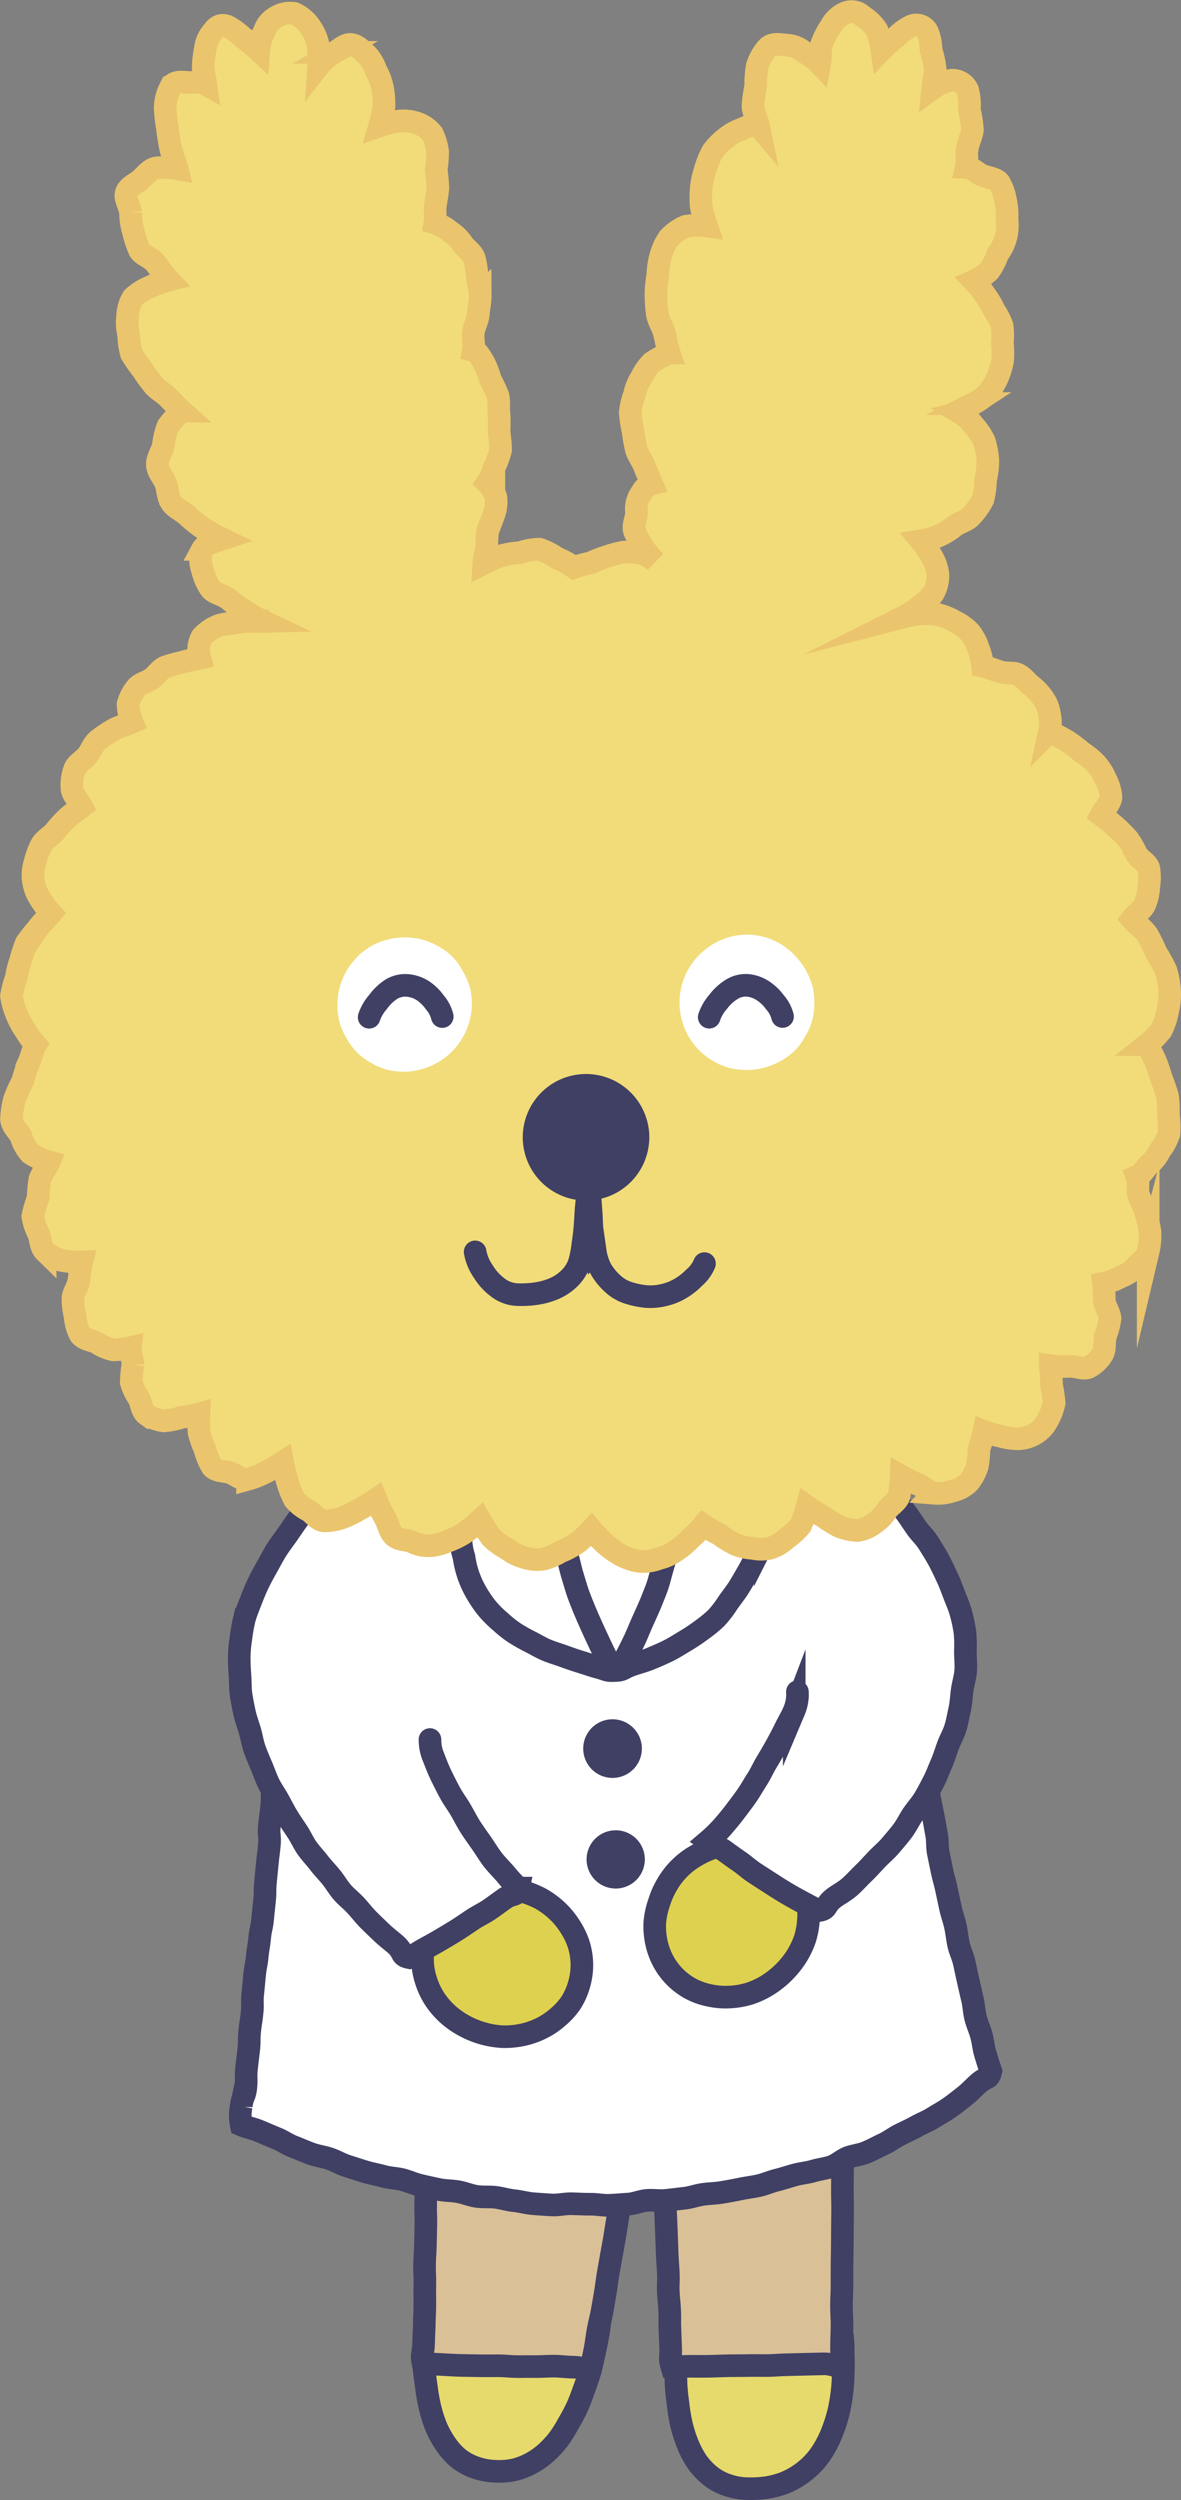
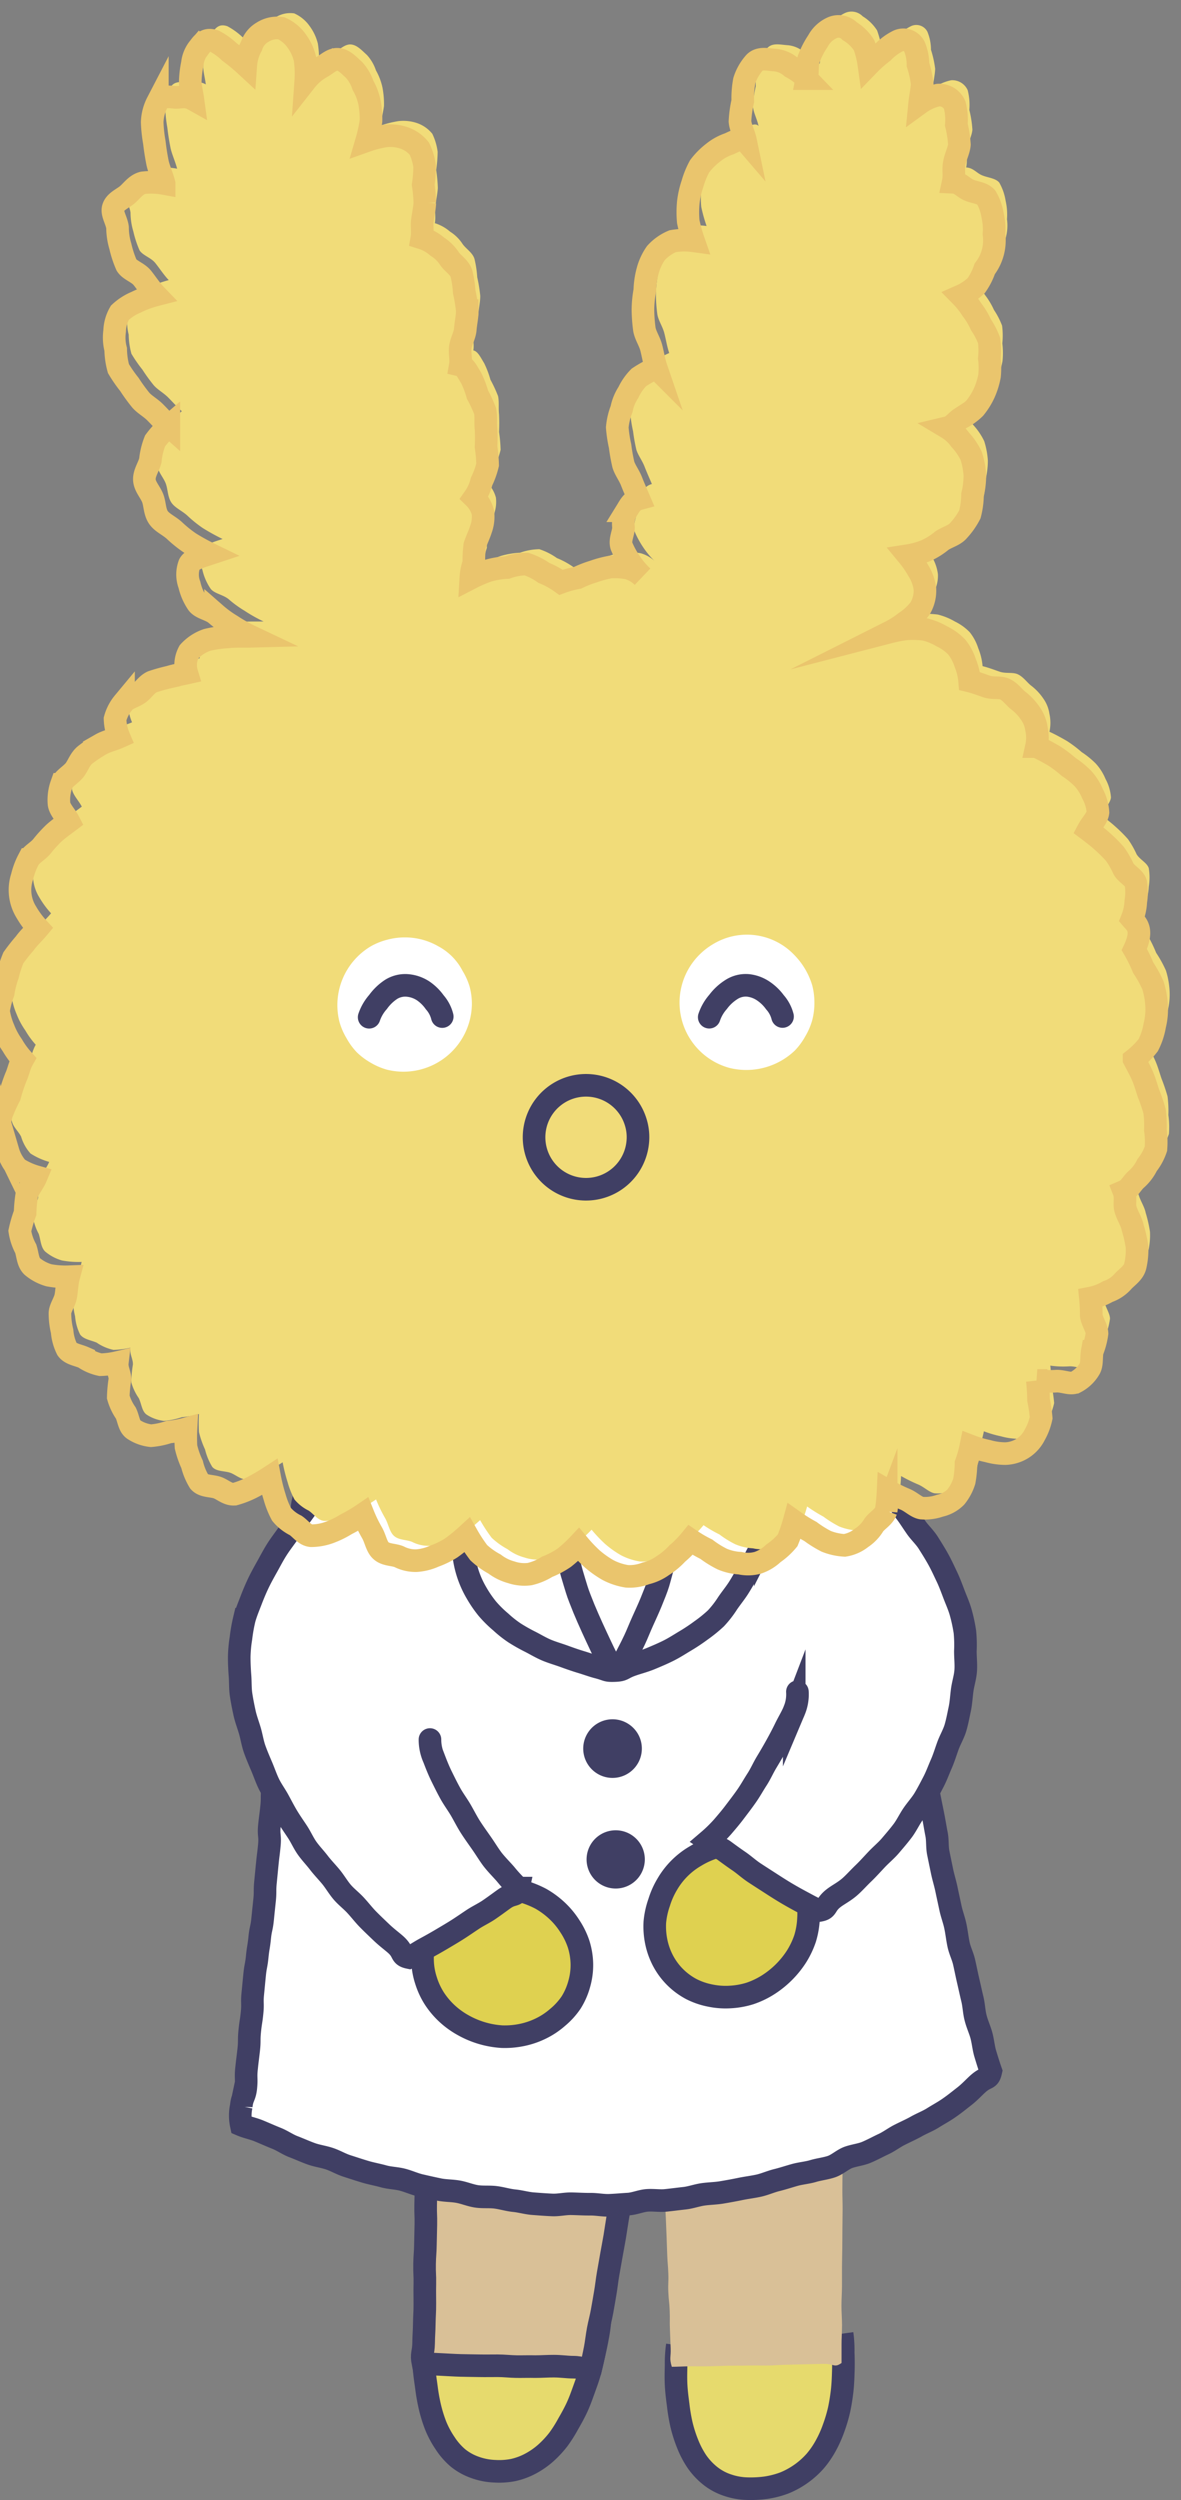
<svg xmlns="http://www.w3.org/2000/svg" width="54.55" height="115.449" viewBox="0 0 54.55 115.449">
  <rect x="0" y="0" width="54.55" height="115.449" fill="#808080" stroke="none" />
  <g id="Group_316" data-name="Group 316" transform="translate(-4031.071 -603.798)">
    <g id="Group_315" data-name="Group 315">
      <g id="Group_292" data-name="Group 292">
        <g id="Group_288" data-name="Group 288">
          <path id="Path_388" data-name="Path 388" d="M4050.708,711.312a6.041,6.041,0,0,0-.048.915c0,.266-.015.578,0,.915.015.289.066.595.108.911a8.782,8.782,0,0,0,.16.9,6.479,6.479,0,0,0,.273.876,4.368,4.368,0,0,0,.435.805,3.086,3.086,0,0,0,.6.681,2.634,2.634,0,0,0,.8.436,3.016,3.016,0,0,0,.9.169,3.325,3.325,0,0,0,.851-.059,3.139,3.139,0,0,0,.8-.3,3.654,3.654,0,0,0,.7-.49,4.739,4.739,0,0,0,.58-.626,6.382,6.382,0,0,0,.454-.721c.142-.245.28-.494.4-.753s.217-.53.312-.795.2-.546.275-.812c.082-.289.137-.572.2-.832.07-.311.131-.593.173-.835a6.464,6.464,0,0,0,.107-.834" fill="#e6da6d" />
          <path id="Path_389" data-name="Path 389" d="M4050.708,711.312a6.041,6.041,0,0,0-.048.915c0,.266-.015.578,0,.915.015.289.066.595.108.911a8.782,8.782,0,0,0,.16.9,6.479,6.479,0,0,0,.273.876,4.368,4.368,0,0,0,.435.805,3.086,3.086,0,0,0,.6.681,2.634,2.634,0,0,0,.8.436,3.016,3.016,0,0,0,.9.169,3.325,3.325,0,0,0,.851-.059,3.139,3.139,0,0,0,.8-.3,3.654,3.654,0,0,0,.7-.49,4.739,4.739,0,0,0,.58-.626,6.382,6.382,0,0,0,.454-.721c.142-.245.28-.494.4-.753s.217-.53.312-.795.2-.546.275-.812c.082-.289.137-.572.2-.832.07-.311.131-.593.173-.835a6.464,6.464,0,0,0,.107-.834" fill="none" stroke="#403f64" stroke-miterlimit="10" stroke-width="1.044" />
        </g>
        <g id="Group_289" data-name="Group 289">
          <path id="Path_390" data-name="Path 390" d="M4062.357,712.1a5.917,5.917,0,0,0-.057.914c-.005.267-.017.579,0,.916.014.29.052.6.094.914a8.552,8.552,0,0,0,.151.907,6.264,6.264,0,0,0,.277.878,4.349,4.349,0,0,0,.421.818,3.1,3.1,0,0,0,.622.675,2.6,2.6,0,0,0,.8.436,3.029,3.029,0,0,0,.9.166,5.331,5.331,0,0,0,.884-.044,4.14,4.14,0,0,0,.856-.222,3.834,3.834,0,0,0,1.424-1.012,4.212,4.212,0,0,0,.494-.725,5.387,5.387,0,0,0,.356-.8,6.993,6.993,0,0,0,.25-.845c.063-.294.108-.589.141-.874.034-.307.045-.6.053-.883.011-.327.006-.626-.005-.881a5.536,5.536,0,0,0-.05-.871" fill="#e6da6d" />
          <path id="Path_391" data-name="Path 391" d="M4062.357,712.1a5.917,5.917,0,0,0-.057.914c-.005.267-.017.579,0,.916.014.29.052.6.094.914a8.552,8.552,0,0,0,.151.907,6.264,6.264,0,0,0,.277.878,4.349,4.349,0,0,0,.421.818,3.1,3.1,0,0,0,.622.675,2.6,2.6,0,0,0,.8.436,3.029,3.029,0,0,0,.9.166,5.331,5.331,0,0,0,.884-.044,4.14,4.14,0,0,0,.856-.222,3.834,3.834,0,0,0,1.424-1.012,4.212,4.212,0,0,0,.494-.725,5.387,5.387,0,0,0,.356-.8,6.993,6.993,0,0,0,.25-.845c.063-.294.108-.589.141-.874.034-.307.045-.6.053-.883.011-.327.006-.626-.005-.881a5.536,5.536,0,0,0-.05-.871" fill="none" stroke="#403f64" stroke-miterlimit="10" stroke-width="1.044" />
        </g>
        <g id="Group_290" data-name="Group 290">
          <path id="Path_392" data-name="Path 392" d="M4050.793,703.8c-.008.455-.034.454-.042.909s-.011.456-.019.911.017.457.009.913-.012.456-.02.912-.031.455-.039.911.021.455.013.91,0,.457,0,.915-.018.457-.026.915-.024.459-.032.918-.118.472-.029.922c.2.023.515.04.875.056.257.012.546.032.858.041.272.008.562.008.86.015.281.006.57,0,.861,0s.577.036.863.04.586-.008.866,0c.3,0,.595-.023.865-.021.322,0,.614.046.862.047.524,0,.469.166.858-.009.04-.166.111-.47.186-.862.048-.249.077-.542.136-.861.049-.265.128-.546.182-.847.049-.274.1-.561.149-.857.049-.279.077-.571.128-.862s.1-.57.151-.858.107-.574.156-.861.087-.581.136-.864.1-.581.153-.86c.052-.3.123-.586.17-.862.053-.308.074-.6.119-.87.055-.325.1-.617.143-.862.09-.532.1-.421.17-.847" fill="#d9c097" />
          <path id="Path_393" data-name="Path 393" d="M4050.793,703.8c-.008.455-.034.454-.042.909s-.011.456-.019.911.017.457.009.913-.012.456-.02.912-.031.455-.039.911.021.455.013.91,0,.457,0,.915-.018.457-.026.915-.024.459-.032.918-.118.472-.029.922c.2.023.515.04.875.056.257.012.546.032.858.041.272.008.562.008.86.015.281.006.57,0,.861,0s.577.036.863.04.586-.008.866,0c.3,0,.595-.023.865-.021.322,0,.614.046.862.047.524,0,.469.166.858-.009.04-.166.111-.47.186-.862.048-.249.077-.542.136-.861.049-.265.128-.546.182-.847.049-.274.1-.561.149-.857.049-.279.077-.571.128-.862s.1-.57.151-.858.107-.574.156-.861.087-.581.136-.864.1-.581.153-.86c.052-.3.123-.586.17-.862.053-.308.074-.6.119-.87.055-.325.1-.617.143-.862.09-.532.1-.421.17-.847" fill="none" stroke="#403f64" stroke-miterlimit="10" stroke-width="1.044" />
        </g>
        <g id="Group_291" data-name="Group 291">
          <path id="Path_394" data-name="Path 394" d="M4061.66,702.788c.017.428.056.426.074.853s-.014.431,0,.86.026.428.044.857.029.427.047.856.017.43.035.859.012.43.03.859.034.428.051.856-.019.43,0,.858.046.429.063.859-.007.432.011.863.016.432.034.864-.073.45.053.864c.226,0,.525-.018.872-.023.265,0,.558.007.87,0,.278-.005.571-.02.872-.026.285-.006.578,0,.872-.007s.586,0,.875,0,.594-.03.877-.037l.876-.022.874-.021c.532-.013.5.205.852-.04,0-.22,0-.505,0-.87,0-.266.021-.565.022-.89,0-.278-.027-.576-.026-.887,0-.286.022-.584.024-.89,0-.291,0-.589,0-.891s.012-.592.014-.891.005-.6.006-.9.008-.6.009-.895-.013-.6-.011-.893c0-.31.006-.609.008-.894,0-.32,0-.621,0-.9,0-.338.026-.64.027-.9,0-.552-.006-.9-.006-.9" fill="#d9c097" />
-           <path id="Path_395" data-name="Path 395" d="M4061.66,702.788c.017.428.056.426.074.853s-.014.431,0,.86.026.428.044.857.029.427.047.856.017.43.035.859.012.43.03.859.034.428.051.856-.019.43,0,.858.046.429.063.859-.007.432.011.863.016.432.034.864-.073.45.053.864c.226,0,.525-.018.872-.023.265,0,.558.007.87,0,.278-.005.571-.02.872-.026.285-.006.578,0,.872-.007s.586,0,.875,0,.594-.03.877-.037l.876-.022.874-.021c.532-.013.5.205.852-.04,0-.22,0-.505,0-.87,0-.266.021-.565.022-.89,0-.278-.027-.576-.026-.887,0-.286.022-.584.024-.89,0-.291,0-.589,0-.891s.012-.592.014-.891.005-.6.006-.9.008-.6.009-.895-.013-.6-.011-.893c0-.31.006-.609.008-.894,0-.32,0-.621,0-.9,0-.338.026-.64.027-.9,0-.552-.006-.9-.006-.9" fill="none" stroke="#403f64" stroke-miterlimit="10" stroke-width="1.044" />
        </g>
      </g>
      <g id="Group_314" data-name="Group 314">
        <g id="Group_293" data-name="Group 293">
          <path id="Path_396" data-name="Path 396" d="M4045.535,668.349c-.043.429-.061.428-.1.857s-.088.425-.131.854.024.436-.018.864-.136.42-.178.848.09.442.048.871-.1.423-.143.851-.107.423-.15.852,0,.434-.046.863.039.438,0,.868-.051.431-.093.862-.121.422-.164.853-.05.429-.092.858.013.435-.03.865-.066.427-.108.857-.035.431-.078.861-.117.423-.159.853-.052.431-.094.862.074.442.032.872-.082.427-.124.857-.086.426-.128.856-.077.428-.12.859,0,.435-.045.866-.056.429-.1.86.039.438,0,.868-.052.43-.095.861-.041.43-.084.86,0,.433-.045.862-.046.43-.089.86-.092.427-.135.859-.07.428-.113.859-.079.427-.122.858-.041.433-.084.865.011.437-.032.868-.066.429-.109.861,0,.434-.048.865-.055.431-.1.864.011.439-.032.873-.168.422-.211.857a2.1,2.1,0,0,0,0,.871c.265.113.542.161.816.274s.533.231.808.34.514.285.79.39.538.226.816.326.57.134.85.229.529.247.808.336.553.181.835.265.567.133.85.212.581.08.866.153.551.2.838.266.569.13.858.189.585.049.875.1.564.171.855.216.588.008.881.045.571.127.864.156.577.116.871.138.585.045.88.058.586-.061.88-.056.586.025.882.022.588.062.884.05.585-.039.871-.056.577-.148.862-.171.589.03.873,0,.581-.069.864-.1.57-.138.852-.178.583-.043.863-.09.574-.1.853-.158.578-.093.855-.154.557-.188.833-.256.561-.163.834-.239.581-.1.851-.181.581-.113.848-.205.507-.322.77-.422c.278-.1.579-.127.838-.236.275-.115.529-.257.783-.375.273-.126.5-.307.754-.433.269-.137.534-.253.775-.389.265-.148.539-.251.771-.4.262-.163.517-.3.739-.457.259-.179.483-.363.688-.522.266-.206.46-.426.64-.586.414-.37.506-.168.6-.584-.085-.241-.168-.505-.26-.811-.077-.256-.1-.55-.179-.847-.072-.264-.2-.53-.271-.824-.068-.268-.075-.564-.146-.855-.066-.272-.127-.555-.194-.845-.064-.273-.119-.557-.184-.845s-.2-.542-.26-.829-.087-.567-.149-.854-.166-.551-.226-.837-.122-.561-.181-.847-.147-.557-.206-.843-.116-.559-.173-.842-.024-.58-.08-.863-.1-.566-.156-.85-.115-.564-.17-.848-.154-.557-.209-.84-.181-.555-.235-.84-.09-.574-.144-.859-.032-.584-.085-.868-.144-.563-.2-.847-.151-.563-.2-.847-.063-.58-.115-.863-.134-.567-.185-.85-.026-.587-.076-.87-.188-.558-.239-.84-.053-.582-.1-.863-.075-.578-.124-.858-.148-.567-.2-.846-.059-.584-.108-.862-.138-.572-.186-.85c-.051-.294-.043-.59-.091-.865-.051-.3-.208-.563-.254-.835-.052-.3-.019-.6-.064-.868-.053-.308-.176-.58-.22-.839-.055-.33-.075-.622-.116-.862-.091-.544-.093-.419-.163-.841" fill="#fff" />
          <path id="Path_397" data-name="Path 397" d="M4045.535,668.349c-.043.429-.061.428-.1.857s-.088.425-.131.854.024.436-.018.864-.136.42-.178.848.09.442.048.871-.1.423-.143.851-.107.423-.15.852,0,.434-.046.863.039.438,0,.868-.051.431-.093.862-.121.422-.164.853-.05.429-.092.858.013.435-.03.865-.066.427-.108.857-.035.431-.078.861-.117.423-.159.853-.052.431-.094.862.074.442.032.872-.082.427-.124.857-.086.426-.128.856-.077.428-.12.859,0,.435-.045.866-.056.429-.1.86.039.438,0,.868-.052.43-.095.861-.041.43-.084.86,0,.433-.045.862-.046.43-.089.86-.092.427-.135.859-.07.428-.113.859-.079.427-.122.858-.041.433-.084.865.011.437-.032.868-.066.429-.109.861,0,.434-.048.865-.055.431-.1.864.011.439-.032.873-.168.422-.211.857a2.1,2.1,0,0,0,0,.871c.265.113.542.161.816.274s.533.231.808.34.514.285.79.39.538.226.816.326.57.134.85.229.529.247.808.336.553.181.835.265.567.133.85.212.581.08.866.153.551.2.838.266.569.13.858.189.585.049.875.1.564.171.855.216.588.008.881.045.571.127.864.156.577.116.871.138.585.045.88.058.586-.061.88-.056.586.025.882.022.588.062.884.05.585-.039.871-.056.577-.148.862-.171.589.03.873,0,.581-.069.864-.1.57-.138.852-.178.583-.043.863-.09.574-.1.853-.158.578-.093.855-.154.557-.188.833-.256.561-.163.834-.239.581-.1.851-.181.581-.113.848-.205.507-.322.77-.422c.278-.1.579-.127.838-.236.275-.115.529-.257.783-.375.273-.126.5-.307.754-.433.269-.137.534-.253.775-.389.265-.148.539-.251.771-.4.262-.163.517-.3.739-.457.259-.179.483-.363.688-.522.266-.206.46-.426.64-.586.414-.37.506-.168.6-.584-.085-.241-.168-.505-.26-.811-.077-.256-.1-.55-.179-.847-.072-.264-.2-.53-.271-.824-.068-.268-.075-.564-.146-.855-.066-.272-.127-.555-.194-.845-.064-.273-.119-.557-.184-.845s-.2-.542-.26-.829-.087-.567-.149-.854-.166-.551-.226-.837-.122-.561-.181-.847-.147-.557-.206-.843-.116-.559-.173-.842-.024-.58-.08-.863-.1-.566-.156-.85-.115-.564-.17-.848-.154-.557-.209-.84-.181-.555-.235-.84-.09-.574-.144-.859-.032-.584-.085-.868-.144-.563-.2-.847-.151-.563-.2-.847-.063-.58-.115-.863-.134-.567-.185-.85-.026-.587-.076-.87-.188-.558-.239-.84-.053-.582-.1-.863-.075-.578-.124-.858-.148-.567-.2-.846-.059-.584-.108-.862-.138-.572-.186-.85c-.051-.294-.043-.59-.091-.865-.051-.3-.208-.563-.254-.835-.052-.3-.019-.6-.064-.868-.053-.308-.176-.58-.22-.839-.055-.33-.075-.622-.116-.862-.091-.544-.093-.419-.163-.841" fill="none" stroke="#403f64" stroke-linecap="round" stroke-miterlimit="10" stroke-width="1.044" />
        </g>
        <g id="Group_301" data-name="Group 301">
          <g id="Group_297" data-name="Group 297">
            <g id="Group_294" data-name="Group 294">
              <path id="Path_398" data-name="Path 398" d="M4052.364,674.83a2.8,2.8,0,0,0,.138.863,4.478,4.478,0,0,0,.574,1.657,5.547,5.547,0,0,0,.5.732,5.326,5.326,0,0,0,.626.62,5.129,5.129,0,0,0,.646.51,8.169,8.169,0,0,0,.719.405c.246.126.485.271.739.379s.53.186.784.277c.273.1.536.192.784.268.3.089.559.187.79.247.484.125.391.172.8.157.441-.016.325-.1.833-.273.24-.084.531-.156.832-.281.256-.107.532-.222.809-.36.258-.128.51-.29.769-.446a8.641,8.641,0,0,0,.74-.491,6.473,6.473,0,0,0,.69-.559,4.748,4.748,0,0,0,.543-.7c.17-.248.353-.471.5-.7.163-.257.3-.509.437-.742.157-.272.281-.533.4-.766.153-.292.3-.542.4-.76a4.916,4.916,0,0,0,.315-.784" fill="none" stroke="#403f64" stroke-linecap="round" stroke-miterlimit="10" stroke-width="1.044" />
            </g>
            <g id="Group_295" data-name="Group 295">
              <path id="Path_399" data-name="Path 399" d="M4056.871,674.207c.1.373.081.309.2.747.062.223.144.476.219.743.07.247.123.509.194.756.078.269.158.525.225.746.073.242.2.55.333.884.117.281.247.578.379.868.138.306.278.6.4.861.235.5.208.423.419.845" fill="none" stroke="#403f64" stroke-linecap="round" stroke-miterlimit="10" stroke-width="1.044" />
            </g>
            <g id="Group_296" data-name="Group 296">
              <path id="Path_400" data-name="Path 400" d="M4062.316,673.918c-.1.374-.078.31-.2.749-.062.223-.135.478-.21.745-.07.248-.151.5-.222.748-.077.269-.14.53-.207.751-.073.242-.2.549-.335.883-.116.281-.252.576-.383.866-.139.305-.256.612-.379.871-.236.495-.212.421-.423.843" fill="none" stroke="#403f64" stroke-linecap="round" stroke-miterlimit="10" stroke-width="1.044" />
            </g>
          </g>
          <g id="Group_300" data-name="Group 300">
            <g id="Group_298" data-name="Group 298">
              <path id="Path_401" data-name="Path 401" d="M4060.718,684.54a1.354,1.354,0,1,1-.393-.946A1.344,1.344,0,0,1,4060.718,684.54Z" fill="#403f64" />
            </g>
            <g id="Group_299" data-name="Group 299">
              <path id="Path_402" data-name="Path 402" d="M4060.855,689.663a1.345,1.345,0,1,1-.392-.947A1.338,1.338,0,0,1,4060.855,689.663Z" fill="#403f64" />
            </g>
          </g>
        </g>
        <g id="Group_302" data-name="Group 302">
          <path id="Path_403" data-name="Path 403" d="M4057.824,695.422a3.171,3.171,0,0,1-.373.851,3.271,3.271,0,0,1-.623.686,3.477,3.477,0,0,1-.769.512,3.665,3.665,0,0,1-.875.3,3.9,3.9,0,0,1-.926.08,4.171,4.171,0,0,1-1.772-.518,3.841,3.841,0,0,1-.754-.538,3.719,3.719,0,0,1-.6-.709,3.465,3.465,0,0,1-.388-.842,3.244,3.244,0,0,1-.156-.913,3.076,3.076,0,0,1,.494-1.768,3.315,3.315,0,0,1,.606-.7,3.508,3.508,0,0,1,.773-.517,3.676,3.676,0,0,1,.884-.286,3.842,3.842,0,0,1,.926-.078,4.411,4.411,0,0,1,1.78.5,3.926,3.926,0,0,1,.748.551,3.687,3.687,0,0,1,.592.714,3.489,3.489,0,0,1,.408.834,3.265,3.265,0,0,1,.149.918A3.178,3.178,0,0,1,4057.824,695.422Z" fill="#dfd150" />
          <path id="Path_404" data-name="Path 404" d="M4057.824,695.422a3.171,3.171,0,0,1-.373.851,3.271,3.271,0,0,1-.623.686,3.477,3.477,0,0,1-.769.512,3.665,3.665,0,0,1-.875.3,3.9,3.9,0,0,1-.926.08,4.171,4.171,0,0,1-1.772-.518,3.841,3.841,0,0,1-.754-.538,3.719,3.719,0,0,1-.6-.709,3.465,3.465,0,0,1-.388-.842,3.244,3.244,0,0,1-.156-.913,3.076,3.076,0,0,1,.494-1.768,3.315,3.315,0,0,1,.606-.7,3.508,3.508,0,0,1,.773-.517,3.676,3.676,0,0,1,.884-.286,3.842,3.842,0,0,1,.926-.078,4.411,4.411,0,0,1,1.78.5,3.926,3.926,0,0,1,.748.551,3.687,3.687,0,0,1,.592.714,3.489,3.489,0,0,1,.408.834,3.265,3.265,0,0,1,.149.918A3.178,3.178,0,0,1,4057.824,695.422Z" fill="none" stroke="#403f64" stroke-miterlimit="10" stroke-width="1.044" />
        </g>
        <g id="Group_303" data-name="Group 303">
          <path id="Path_405" data-name="Path 405" d="M4067.5,689.856a3.184,3.184,0,0,1,.555.747,3.274,3.274,0,0,1,.3.876,3.477,3.477,0,0,1,.06.924,3.7,3.7,0,0,1-.157.913,3.888,3.888,0,0,1-.4.84,4.306,4.306,0,0,1-1.308,1.3,3.878,3.878,0,0,1-.838.4,3.728,3.728,0,0,1-.911.163,3.472,3.472,0,0,1-.923-.066,3.283,3.283,0,0,1-.875-.3,3.14,3.14,0,0,1-1.3-1.295,3.292,3.292,0,0,1-.316-.874,3.512,3.512,0,0,1-.069-.928,3.749,3.749,0,0,1,.2-.906,3.818,3.818,0,0,1,.378-.846,3.6,3.6,0,0,1,1.309-1.3,3.9,3.9,0,0,1,.842-.383,3.718,3.718,0,0,1,.908-.173,3.513,3.513,0,0,1,.923.058,3.282,3.282,0,0,1,.871.314A3.166,3.166,0,0,1,4067.5,689.856Z" fill="#dfd150" />
          <path id="Path_406" data-name="Path 406" d="M4067.5,689.856a3.184,3.184,0,0,1,.555.747,3.274,3.274,0,0,1,.3.876,3.477,3.477,0,0,1,.06.924,3.7,3.7,0,0,1-.157.913,3.888,3.888,0,0,1-.4.84,4.306,4.306,0,0,1-1.308,1.3,3.878,3.878,0,0,1-.838.4,3.728,3.728,0,0,1-.911.163,3.472,3.472,0,0,1-.923-.066,3.283,3.283,0,0,1-.875-.3,3.14,3.14,0,0,1-1.3-1.295,3.292,3.292,0,0,1-.316-.874,3.512,3.512,0,0,1-.069-.928,3.749,3.749,0,0,1,.2-.906,3.818,3.818,0,0,1,.378-.846,3.6,3.6,0,0,1,1.309-1.3,3.9,3.9,0,0,1,.842-.383,3.718,3.718,0,0,1,.908-.173,3.513,3.513,0,0,1,.923.058,3.282,3.282,0,0,1,.871.314A3.166,3.166,0,0,1,4067.5,689.856Z" fill="none" stroke="#403f64" stroke-miterlimit="10" stroke-width="1.044" />
        </g>
        <g id="Group_304" data-name="Group 304">
          <path id="Path_407" data-name="Path 407" d="M4046.586,671.862c-.32.308-.231.246-.6.654-.171.187-.359.422-.574.678-.176.21-.34.461-.533.712-.174.224-.334.475-.511.727-.166.236-.349.47-.511.726s-.293.51-.439.772-.289.516-.417.785-.24.541-.346.818-.222.553-.3.838a7.515,7.515,0,0,0-.154.874,6.117,6.117,0,0,0-.08.881c0,.29.014.576.036.862s.007.58.049.864.1.571.161.851.168.553.248.829.122.567.218.838.212.539.323.8.206.542.33.8.3.495.439.748.27.512.417.757.317.485.473.723.276.515.44.747.374.449.546.674.384.441.563.66.332.486.516.7.429.4.617.606c.206.223.381.453.572.647.22.223.431.422.623.605.238.228.474.4.656.561.4.359.2.515.617.6.232-.1.478-.278.756-.427.238-.128.489-.269.745-.421s.491-.289.735-.444.482-.322.717-.477.518-.287.741-.44c.263-.18.5-.358.7-.5.424-.3.573-.082.661-.5a6.548,6.548,0,0,1-.593-.64c-.182-.211-.4-.424-.6-.678-.175-.231-.331-.493-.508-.747s-.348-.489-.512-.744-.3-.53-.449-.786-.34-.512-.482-.768c-.153-.276-.286-.549-.41-.8-.147-.3-.257-.586-.351-.832a2.091,2.091,0,0,1-.184-.866" fill="#fff" />
          <path id="Path_408" data-name="Path 408" d="M4046.586,671.862c-.32.308-.231.246-.6.654-.171.187-.359.422-.574.678-.176.21-.34.461-.533.712-.174.224-.334.475-.511.727-.166.236-.349.47-.511.726s-.293.51-.439.772-.289.516-.417.785-.24.541-.346.818-.222.553-.3.838a7.515,7.515,0,0,0-.154.874,6.117,6.117,0,0,0-.08.881c0,.29.014.576.036.862s.007.58.049.864.1.571.161.851.168.553.248.829.122.567.218.838.212.539.323.8.206.542.33.8.3.495.439.748.27.512.417.757.317.485.473.723.276.515.44.747.374.449.546.674.384.441.563.66.332.486.516.7.429.4.617.606c.206.223.381.453.572.647.22.223.431.422.623.605.238.228.474.4.656.561.4.359.2.515.617.6.232-.1.478-.278.756-.427.238-.128.489-.269.745-.421s.491-.289.735-.444.482-.322.717-.477.518-.287.741-.44c.263-.18.5-.358.7-.5.424-.3.573-.082.661-.5a6.548,6.548,0,0,1-.593-.64c-.182-.211-.4-.424-.6-.678-.175-.231-.331-.493-.508-.747s-.348-.489-.512-.744-.3-.53-.449-.786-.34-.512-.482-.768c-.153-.276-.286-.549-.41-.8-.147-.3-.257-.586-.351-.832a2.091,2.091,0,0,1-.184-.866" fill="none" stroke="#403f64" stroke-linecap="round" stroke-miterlimit="10" stroke-width="1.044" />
        </g>
        <g id="Group_305" data-name="Group 305">
          <path id="Path_409" data-name="Path 409" d="M4071.126,671.627a7.542,7.542,0,0,1,.622.632c.17.187.405.38.62.636.177.21.328.473.521.723.173.225.329.479.506.731.167.236.394.442.556.7s.315.5.461.764.267.532.395.8.23.551.336.828.232.554.309.839a7.442,7.442,0,0,1,.187.876,6.2,6.2,0,0,1,.022.893c0,.3.036.6.015.9s-.118.592-.159.883-.054.6-.115.886-.116.591-.2.873-.246.551-.346.826-.188.569-.306.837-.222.558-.357.818-.277.535-.427.786-.362.482-.527.723-.3.529-.474.76-.381.471-.568.691-.435.425-.631.633c-.215.227-.413.45-.616.644-.232.223-.431.451-.638.63-.257.222-.533.358-.731.511-.438.339-.253.512-.687.577-.232-.1-.506-.251-.784-.4-.239-.128-.493-.268-.749-.421-.241-.144-.484-.3-.728-.458s-.488-.313-.723-.468c-.25-.166-.466-.365-.689-.519-.263-.179-.5-.353-.7-.5-.424-.3-.641-.043-.729-.459a6.726,6.726,0,0,0,.653-.639c.182-.212.381-.443.573-.7.175-.231.361-.472.538-.726s.317-.51.482-.765.286-.535.44-.791.313-.526.454-.782c.153-.276.294-.542.418-.8.147-.3.312-.561.406-.807a1.919,1.919,0,0,0,.147-.869" fill="#fff" />
          <path id="Path_410" data-name="Path 410" d="M4071.126,671.627a7.542,7.542,0,0,1,.622.632c.17.187.405.38.62.636.177.21.328.473.521.723.173.225.329.479.506.731.167.236.394.442.556.7s.315.5.461.764.267.532.395.8.23.551.336.828.232.554.309.839a7.442,7.442,0,0,1,.187.876,6.2,6.2,0,0,1,.022.893c0,.3.036.6.015.9s-.118.592-.159.883-.054.6-.115.886-.116.591-.2.873-.246.551-.346.826-.188.569-.306.837-.222.558-.357.818-.277.535-.427.786-.362.482-.527.723-.3.529-.474.76-.381.471-.568.691-.435.425-.631.633c-.215.227-.413.45-.616.644-.232.223-.431.451-.638.63-.257.222-.533.358-.731.511-.438.339-.253.512-.687.577-.232-.1-.506-.251-.784-.4-.239-.128-.493-.268-.749-.421-.241-.144-.484-.3-.728-.458s-.488-.313-.723-.468c-.25-.166-.466-.365-.689-.519-.263-.179-.5-.353-.7-.5-.424-.3-.641-.043-.729-.459a6.726,6.726,0,0,0,.653-.639c.182-.212.381-.443.573-.7.175-.231.361-.472.538-.726s.317-.51.482-.765.286-.535.44-.791.313-.526.454-.782c.153-.276.294-.542.418-.8.147-.3.312-.561.406-.807a1.919,1.919,0,0,0,.147-.869" fill="none" stroke="#403f64" stroke-linecap="round" stroke-miterlimit="10" stroke-width="1.044" />
        </g>
        <g id="Group_313" data-name="Group 313">
          <g id="Group_306" data-name="Group 306">
            <path id="Path_411" data-name="Path 411" d="M4083.357,646.236c.182-.228.5-.449.6-.685a2.446,2.446,0,0,0,.176-.81,2.581,2.581,0,0,0,0-.847c-.071-.247-.414-.4-.562-.645a4.184,4.184,0,0,0-.4-.7,6.785,6.785,0,0,0-.575-.574c-.193-.174-.435-.365-.665-.537.147-.276.423-.543.455-.811a2.076,2.076,0,0,0-.251-.856,2.44,2.44,0,0,0-.45-.711,4.047,4.047,0,0,0-.655-.532,5.7,5.7,0,0,0-.677-.511c-.235-.137-.531-.3-.809-.427a1.914,1.914,0,0,0,0-.825,1.611,1.611,0,0,0-.283-.709,2.523,2.523,0,0,0-.541-.579c-.2-.146-.369-.414-.634-.539-.229-.108-.557-.026-.83-.118-.243-.082-.52-.191-.8-.259a2.808,2.808,0,0,0-.2-.829,2.309,2.309,0,0,0-.393-.738,2.414,2.414,0,0,0-.683-.493,3,3,0,0,0-.792-.323,4.693,4.693,0,0,0-.852-.025,5.9,5.9,0,0,0-.757.144,4.123,4.123,0,0,0,.708-.452,2.773,2.773,0,0,0,.678-.628,1.612,1.612,0,0,0,.228-.905,2.076,2.076,0,0,0-.312-.858,4.669,4.669,0,0,0-.469-.683,3.664,3.664,0,0,0,.819-.227,3.149,3.149,0,0,0,.746-.466c.256-.169.583-.243.767-.464a3.386,3.386,0,0,0,.526-.749,3.671,3.671,0,0,0,.121-.9,3.814,3.814,0,0,0,.109-.894,3.7,3.7,0,0,0-.168-.9,3.027,3.027,0,0,0-.513-.754,2.009,2.009,0,0,0-.6-.552c.274-.065.38-.278.613-.43a2.668,2.668,0,0,0,.663-.474,3.229,3.229,0,0,0,.437-.7,3.531,3.531,0,0,0,.245-.788,3.66,3.66,0,0,0-.009-.818,3.5,3.5,0,0,0-.011-.819,3.582,3.582,0,0,0-.376-.727,3.47,3.47,0,0,0-.416-.693,3.857,3.857,0,0,0-.51-.642,2.436,2.436,0,0,0,.711-.477,3,3,0,0,0,.39-.77,2.158,2.158,0,0,0,.427-1.607,2.854,2.854,0,0,0-.062-.847,2.44,2.44,0,0,0-.294-.842c-.18-.216-.541-.222-.817-.347-.243-.109-.394-.338-.713-.353.069-.32,0-.565.047-.848.053-.327.218-.615.242-.892a5.039,5.039,0,0,0-.142-.917,2.764,2.764,0,0,0-.075-.909.776.776,0,0,0-.764-.461,2.253,2.253,0,0,0-.855.381c.032-.322.11-.641.116-.913a4.847,4.847,0,0,0-.194-.877,2.162,2.162,0,0,0-.168-.839.576.576,0,0,0-.75-.252,2.515,2.515,0,0,0-.7.516,5.616,5.616,0,0,0-.65.574,4.434,4.434,0,0,0-.221-.892,2.078,2.078,0,0,0-.666-.652.719.719,0,0,0-.814-.152,1.392,1.392,0,0,0-.654.616,4.015,4.015,0,0,0-.428.832c-.077.262-.03.566-.091.9a2.79,2.79,0,0,0-.711-.533,1.331,1.331,0,0,0-.772-.328c-.313-.019-.68-.121-.915.112a2.267,2.267,0,0,0-.481.841,4.4,4.4,0,0,0-.071.944,5.326,5.326,0,0,0-.13.936c.024.29.193.581.259.9-.131-.153-.388-.038-.755.136a2.4,2.4,0,0,0-.745.41,3.337,3.337,0,0,0-.622.627,3.936,3.936,0,0,0-.333.817,4.082,4.082,0,0,0-.192.862,4.776,4.776,0,0,0,0,.881,7.1,7.1,0,0,0,.246.884,3.154,3.154,0,0,0-.967.017,2.183,2.183,0,0,0-.774.547,2.607,2.607,0,0,0-.385.839,3.79,3.79,0,0,0-.127.888,5.053,5.053,0,0,0-.087.891,7.354,7.354,0,0,0,.066.9c.048.285.238.549.319.856.074.282.127.63.229.928a5.384,5.384,0,0,0-.8.439,2.523,2.523,0,0,0-.488.7,2.137,2.137,0,0,0-.312.765,3.1,3.1,0,0,0-.2.846,5.981,5.981,0,0,0,.13.861,8.424,8.424,0,0,0,.153.858c.08.258.274.5.384.792.1.257.212.505.333.788-.318.086-.426.324-.565.549a1.245,1.245,0,0,0-.147.757c.009.265-.187.594-.09.878a4.262,4.262,0,0,0,.42.767,3.744,3.744,0,0,0,.546.64,1.615,1.615,0,0,0-.674-.393,3.4,3.4,0,0,0-.811-.05,5.112,5.112,0,0,0-.778.21,5,5,0,0,0-.734.287,4.66,4.66,0,0,0-.765.21,3.8,3.8,0,0,0-.789-.435,3.051,3.051,0,0,0-.811-.41,2.785,2.785,0,0,0-.892.162,3.819,3.819,0,0,0-.886.148,6.324,6.324,0,0,0-.788.342,2.672,2.672,0,0,1,.141-.714,5.467,5.467,0,0,1,.041-.795c.09-.272.212-.509.283-.741a1.687,1.687,0,0,0,.094-.786,1.5,1.5,0,0,0-.4-.684,2.207,2.207,0,0,0,.337-.741,3.774,3.774,0,0,0,.28-.777,6.543,6.543,0,0,0-.073-.828,7.778,7.778,0,0,0,0-.823c-.032-.278.012-.569-.045-.833a6.286,6.286,0,0,0-.352-.758,4.278,4.278,0,0,0-.29-.762c-.181-.3-.295-.544-.5-.592.049-.276-.037-.541,0-.825s.208-.552.229-.834.093-.581.091-.86a7.069,7.069,0,0,0-.14-.859,4.745,4.745,0,0,0-.13-.857c-.092-.283-.387-.452-.545-.676a1.877,1.877,0,0,0-.575-.568,1.981,1.981,0,0,0-.707-.395c.051-.288-.012-.537.023-.8.038-.292.1-.564.115-.827a6.86,6.86,0,0,0-.077-.827,6.225,6.225,0,0,0,.068-.843,2.689,2.689,0,0,0-.247-.831,1.555,1.555,0,0,0-.723-.5,1.973,1.973,0,0,0-.836-.085,4.8,4.8,0,0,0-.873.221,6.778,6.778,0,0,0,.2-.91,4.048,4.048,0,0,0-.07-.86,2.75,2.75,0,0,0-.3-.79,1.991,1.991,0,0,0-.416-.713c-.229-.207-.447-.453-.722-.486s-.507.207-.778.364a2.417,2.417,0,0,0-.726.62,4.637,4.637,0,0,0-.041-1.02,2.276,2.276,0,0,0-.381-.814,1.729,1.729,0,0,0-.71-.586,1.259,1.259,0,0,0-.875.19,1.116,1.116,0,0,0-.5.629,2.2,2.2,0,0,0-.265.9,8.615,8.615,0,0,0-.746-.617,3.15,3.15,0,0,0-.707-.511c-.346-.116-.51.039-.686.282a1.378,1.378,0,0,0-.326.752,4.708,4.708,0,0,0-.1.875c.016.265.076.46.12.779-.334-.187-.594-.065-.839-.089-.353-.035-.637-.056-.8.239a2.123,2.123,0,0,0-.238.916,6.7,6.7,0,0,0,.1.933c.032.281.078.589.144.921.056.285.226.649.307.972a3.278,3.278,0,0,0-.981-.032c-.308.078-.483.339-.7.533s-.583.321-.671.624c-.076.262.157.576.2.906a3.056,3.056,0,0,0,.13.868,4.836,4.836,0,0,0,.287.872c.148.236.525.334.727.585.178.22.4.56.622.79a4.761,4.761,0,0,0-.913.338,2.506,2.506,0,0,0-.745.482,1.794,1.794,0,0,0-.242.847,2.173,2.173,0,0,0,.049.848,3.539,3.539,0,0,0,.127.887,6.487,6.487,0,0,0,.506.731,8.172,8.172,0,0,0,.519.716c.18.212.459.355.674.573.2.2.4.428.629.631a4.1,4.1,0,0,0-.637.688,3.292,3.292,0,0,0-.217.9c-.075.3-.295.59-.276.9s.276.56.389.856c.1.271.082.632.27.893.168.234.489.367.728.587a5.735,5.735,0,0,0,.708.571,10.066,10.066,0,0,0,.917.507c-.35.116-.8.234-.931.478a1.351,1.351,0,0,0,0,.953,2.534,2.534,0,0,0,.381.87c.174.222.567.267.827.476a5.083,5.083,0,0,0,.73.532,7.2,7.2,0,0,0,.887.5c-.348.009-.759-.012-1.047.028a5.222,5.222,0,0,0-.961.138,2,2,0,0,0-.837.549,1.277,1.277,0,0,0-.1.981c-.278.062-.567.109-.81.185a7.8,7.8,0,0,0-.787.221c-.265.121-.418.394-.621.536-.241.169-.557.229-.707.427a1.992,1.992,0,0,0-.391.755,2.315,2.315,0,0,0,.185.836c-.279.125-.591.192-.827.327a6.1,6.1,0,0,0-.73.485c-.247.193-.337.506-.5.714-.2.241-.515.394-.6.652a2.157,2.157,0,0,0-.117.9c.033.268.311.538.454.816-.234.176-.494.361-.69.54a6.1,6.1,0,0,0-.557.615c-.191.226-.481.367-.611.6a3.376,3.376,0,0,0-.3.8,1.944,1.944,0,0,0,.2,1.643,4.174,4.174,0,0,0,.538.729c-.189.227-.458.476-.613.7a8.491,8.491,0,0,0-.528.669,5.517,5.517,0,0,0-.264.809,4.4,4.4,0,0,0-.205.809,4.068,4.068,0,0,0-.218.839,3.409,3.409,0,0,0,.237.833,3.539,3.539,0,0,0,.4.746,3.9,3.9,0,0,0,.482.663c-.158.279-.2.568-.322.829a7.894,7.894,0,0,0-.281.856,7.279,7.279,0,0,0-.376.834,4.018,4.018,0,0,0-.139.917c.022.323.318.552.444.811a2,2,0,0,0,.434.777,3.212,3.212,0,0,0,.862.388c-.117.281-.348.551-.432.807a6.609,6.609,0,0,0-.08.864,5.823,5.823,0,0,0-.245.836,2.512,2.512,0,0,0,.275.819c.091.286.095.617.295.812a2.084,2.084,0,0,0,.774.412,4.112,4.112,0,0,0,.913.068c-.077.287-.086.625-.131.882-.052.295-.262.548-.272.8a3.541,3.541,0,0,0,.1.835,2.274,2.274,0,0,0,.23.832c.161.227.505.265.769.38a2.158,2.158,0,0,0,.773.333,3.881,3.881,0,0,0,.779-.1c-.035.3.124.514.12.771a6.038,6.038,0,0,0-.077.825,2.455,2.455,0,0,0,.348.735c.129.268.141.6.357.756a1.811,1.811,0,0,0,.807.292,3.446,3.446,0,0,0,.821-.17,4.5,4.5,0,0,0,.795-.147,8.017,8.017,0,0,0,0,.832,4.162,4.162,0,0,0,.28.806,2.83,2.83,0,0,0,.334.805c.192.218.559.18.824.268.245.081.5.339.806.306a4.269,4.269,0,0,0,.8-.311,9.03,9.03,0,0,0,.82-.477,7.957,7.957,0,0,0,.232.927,3.948,3.948,0,0,0,.317.793,1.982,1.982,0,0,0,.656.513c.238.165.419.445.711.474a2.5,2.5,0,0,0,.854-.155,4.21,4.21,0,0,0,.763-.374,7.153,7.153,0,0,0,.782-.462,6.594,6.594,0,0,0,.405.839c.164.279.209.628.4.821.223.229.6.191.859.3a1.675,1.675,0,0,0,.806.182,2.41,2.41,0,0,0,.821-.208,3.992,3.992,0,0,0,.779-.379,7.991,7.991,0,0,0,.736-.6,7.2,7.2,0,0,0,.536.818,3.5,3.5,0,0,0,.732.525,2.228,2.228,0,0,0,.769.38,1.891,1.891,0,0,0,.854.084,2.63,2.63,0,0,0,.806-.338,3.94,3.94,0,0,0,.795-.422,6.2,6.2,0,0,0,.657-.605,6.79,6.79,0,0,0,.614.649,4.553,4.553,0,0,0,.748.533,2.835,2.835,0,0,0,.867.286,2.041,2.041,0,0,0,.874-.136,2.187,2.187,0,0,0,.781-.355,3.4,3.4,0,0,0,.675-.563,4.749,4.749,0,0,0,.612-.623,5.883,5.883,0,0,0,.732.427,4.5,4.5,0,0,0,.732.454,2.433,2.433,0,0,0,.818.189,1.693,1.693,0,0,0,.824-.018,1.949,1.949,0,0,0,.722-.437,3.218,3.218,0,0,0,.657-.6,7.469,7.469,0,0,0,.3-.878,7.352,7.352,0,0,0,.752.469,5.128,5.128,0,0,0,.728.454,2.674,2.674,0,0,0,.851.188,1.671,1.671,0,0,0,.784-.349,1.851,1.851,0,0,0,.564-.588c.146-.21.462-.37.571-.662a8.706,8.706,0,0,0,.09-.918,7.235,7.235,0,0,0,.787.389c.283.119.51.363.756.407a2.077,2.077,0,0,0,.852-.111,1.483,1.483,0,0,0,.732-.4,2.215,2.215,0,0,0,.392-.732,4.884,4.884,0,0,0,.079-.819,5.437,5.437,0,0,0,.226-.8,5.06,5.06,0,0,0,.783.23,3.023,3.023,0,0,0,.819.115,1.6,1.6,0,0,0,.788-.245,1.557,1.557,0,0,0,.556-.615,2.747,2.747,0,0,0,.3-.791,7.179,7.179,0,0,0-.123-.839c0-.256-.021-.593-.055-.888a4.26,4.26,0,0,0,.89.032c.314-.006.635.155.869.052a1.615,1.615,0,0,0,.643-.6c.141-.213.082-.526.137-.833a3.371,3.371,0,0,0,.219-.824c-.011-.258-.214-.517-.266-.816a7.829,7.829,0,0,0-.039-.814,2.56,2.56,0,0,0,.8-.3,1.657,1.657,0,0,0,.7-.467c.191-.212.486-.387.568-.7a3.264,3.264,0,0,0,.084-.907,6.188,6.188,0,0,0-.2-.882c-.053-.272-.232-.527-.326-.831-.083-.27.033-.55-.082-.844.282-.122.372-.38.58-.558a2.11,2.11,0,0,0,.495-.655,2.51,2.51,0,0,0,.408-.755,3.925,3.925,0,0,0-.027-.866,5.178,5.178,0,0,0-.038-.868,8.515,8.515,0,0,0-.278-.819c-.089-.26-.165-.544-.286-.822-.111-.254-.243-.481-.381-.75a3.867,3.867,0,0,0,.654-.658,3.161,3.161,0,0,0,.3-.909,3.071,3.071,0,0,0,.085-.932,3.81,3.81,0,0,0-.168-.919,5.593,5.593,0,0,0-.451-.817,6.675,6.675,0,0,0-.409-.835C4083.9,646.718,4083.569,646.484,4083.357,646.236Z" fill="#f1dc79" />
-             <path id="Path_412" data-name="Path 412" d="M4083.357,646.236c.182-.228.5-.449.6-.685a2.446,2.446,0,0,0,.176-.81,2.581,2.581,0,0,0,0-.847c-.071-.247-.414-.4-.562-.645a4.184,4.184,0,0,0-.4-.7,6.785,6.785,0,0,0-.575-.574c-.193-.174-.435-.365-.665-.537.147-.276.423-.543.455-.811a2.076,2.076,0,0,0-.251-.856,2.44,2.44,0,0,0-.45-.711,4.047,4.047,0,0,0-.655-.532,5.7,5.7,0,0,0-.677-.511c-.235-.137-.531-.3-.809-.427a1.914,1.914,0,0,0,0-.825,1.611,1.611,0,0,0-.283-.709,2.523,2.523,0,0,0-.541-.579c-.2-.146-.369-.414-.634-.539-.229-.108-.557-.026-.83-.118-.243-.082-.52-.191-.8-.259a2.808,2.808,0,0,0-.2-.829,2.309,2.309,0,0,0-.393-.738,2.414,2.414,0,0,0-.683-.493,3,3,0,0,0-.792-.323,4.693,4.693,0,0,0-.852-.025,5.9,5.9,0,0,0-.757.144,4.123,4.123,0,0,0,.708-.452,2.773,2.773,0,0,0,.678-.628,1.612,1.612,0,0,0,.228-.905,2.076,2.076,0,0,0-.312-.858,4.669,4.669,0,0,0-.469-.683,3.664,3.664,0,0,0,.819-.227,3.149,3.149,0,0,0,.746-.466c.256-.169.583-.243.767-.464a3.386,3.386,0,0,0,.526-.749,3.671,3.671,0,0,0,.121-.9,3.814,3.814,0,0,0,.109-.894,3.7,3.7,0,0,0-.168-.9,3.027,3.027,0,0,0-.513-.754,2.009,2.009,0,0,0-.6-.552c.274-.065.38-.278.613-.43a2.668,2.668,0,0,0,.663-.474,3.229,3.229,0,0,0,.437-.7,3.531,3.531,0,0,0,.245-.788,3.66,3.66,0,0,0-.009-.818,3.5,3.5,0,0,0-.011-.819,3.582,3.582,0,0,0-.376-.727,3.47,3.47,0,0,0-.416-.693,3.857,3.857,0,0,0-.51-.642,2.436,2.436,0,0,0,.711-.477,3,3,0,0,0,.39-.77,2.158,2.158,0,0,0,.427-1.607,2.854,2.854,0,0,0-.062-.847,2.44,2.44,0,0,0-.294-.842c-.18-.216-.541-.222-.817-.347-.243-.109-.394-.338-.713-.353.069-.32,0-.565.047-.848.053-.327.218-.615.242-.892a5.039,5.039,0,0,0-.142-.917,2.764,2.764,0,0,0-.075-.909.776.776,0,0,0-.764-.461,2.253,2.253,0,0,0-.855.381c.032-.322.11-.641.116-.913a4.847,4.847,0,0,0-.194-.877,2.162,2.162,0,0,0-.168-.839.576.576,0,0,0-.75-.252,2.515,2.515,0,0,0-.7.516,5.616,5.616,0,0,0-.65.574,4.434,4.434,0,0,0-.221-.892,2.078,2.078,0,0,0-.666-.652.719.719,0,0,0-.814-.152,1.392,1.392,0,0,0-.654.616,4.015,4.015,0,0,0-.428.832c-.077.262-.03.566-.091.9a2.79,2.79,0,0,0-.711-.533,1.331,1.331,0,0,0-.772-.328c-.313-.019-.68-.121-.915.112a2.267,2.267,0,0,0-.481.841,4.4,4.4,0,0,0-.071.944,5.326,5.326,0,0,0-.13.936c.024.29.193.581.259.9-.131-.153-.388-.038-.755.136a2.4,2.4,0,0,0-.745.41,3.337,3.337,0,0,0-.622.627,3.936,3.936,0,0,0-.333.817,4.082,4.082,0,0,0-.192.862,4.776,4.776,0,0,0,0,.881,7.1,7.1,0,0,0,.246.884,3.154,3.154,0,0,0-.967.017,2.183,2.183,0,0,0-.774.547,2.607,2.607,0,0,0-.385.839,3.79,3.79,0,0,0-.127.888,5.053,5.053,0,0,0-.087.891,7.354,7.354,0,0,0,.066.9c.048.285.238.549.319.856.074.282.127.63.229.928a5.384,5.384,0,0,0-.8.439,2.523,2.523,0,0,0-.488.7,2.137,2.137,0,0,0-.312.765,3.1,3.1,0,0,0-.2.846,5.981,5.981,0,0,0,.13.861,8.424,8.424,0,0,0,.153.858c.08.258.274.5.384.792.1.257.212.505.333.788-.318.086-.426.324-.565.549a1.245,1.245,0,0,0-.147.757c.009.265-.187.594-.09.878a4.262,4.262,0,0,0,.42.767,3.744,3.744,0,0,0,.546.64,1.615,1.615,0,0,0-.674-.393,3.4,3.4,0,0,0-.811-.05,5.112,5.112,0,0,0-.778.21,5,5,0,0,0-.734.287,4.66,4.66,0,0,0-.765.21,3.8,3.8,0,0,0-.789-.435,3.051,3.051,0,0,0-.811-.41,2.785,2.785,0,0,0-.892.162,3.819,3.819,0,0,0-.886.148,6.324,6.324,0,0,0-.788.342,2.672,2.672,0,0,1,.141-.714,5.467,5.467,0,0,1,.041-.795c.09-.272.212-.509.283-.741a1.687,1.687,0,0,0,.094-.786,1.5,1.5,0,0,0-.4-.684,2.207,2.207,0,0,0,.337-.741,3.774,3.774,0,0,0,.28-.777,6.543,6.543,0,0,0-.073-.828,7.778,7.778,0,0,0,0-.823c-.032-.278.012-.569-.045-.833a6.286,6.286,0,0,0-.352-.758,4.278,4.278,0,0,0-.29-.762c-.181-.3-.295-.544-.5-.592.049-.276-.037-.541,0-.825s.208-.552.229-.834.093-.581.091-.86a7.069,7.069,0,0,0-.14-.859,4.745,4.745,0,0,0-.13-.857c-.092-.283-.387-.452-.545-.676a1.877,1.877,0,0,0-.575-.568,1.981,1.981,0,0,0-.707-.395c.051-.288-.012-.537.023-.8.038-.292.1-.564.115-.827a6.86,6.86,0,0,0-.077-.827,6.225,6.225,0,0,0,.068-.843,2.689,2.689,0,0,0-.247-.831,1.555,1.555,0,0,0-.723-.5,1.973,1.973,0,0,0-.836-.085,4.8,4.8,0,0,0-.873.221,6.778,6.778,0,0,0,.2-.91,4.048,4.048,0,0,0-.07-.86,2.75,2.75,0,0,0-.3-.79,1.991,1.991,0,0,0-.416-.713c-.229-.207-.447-.453-.722-.486s-.507.207-.778.364a2.417,2.417,0,0,0-.726.62,4.637,4.637,0,0,0-.041-1.02,2.276,2.276,0,0,0-.381-.814,1.729,1.729,0,0,0-.71-.586,1.259,1.259,0,0,0-.875.19,1.116,1.116,0,0,0-.5.629,2.2,2.2,0,0,0-.265.9,8.615,8.615,0,0,0-.746-.617,3.15,3.15,0,0,0-.707-.511c-.346-.116-.51.039-.686.282a1.378,1.378,0,0,0-.326.752,4.708,4.708,0,0,0-.1.875c.016.265.076.46.12.779-.334-.187-.594-.065-.839-.089-.353-.035-.637-.056-.8.239a2.123,2.123,0,0,0-.238.916,6.7,6.7,0,0,0,.1.933c.032.281.078.589.144.921.056.285.226.649.307.972a3.278,3.278,0,0,0-.981-.032c-.308.078-.483.339-.7.533s-.583.321-.671.624c-.076.262.157.576.2.906a3.056,3.056,0,0,0,.13.868,4.836,4.836,0,0,0,.287.872c.148.236.525.334.727.585.178.22.4.56.622.79a4.761,4.761,0,0,0-.913.338,2.506,2.506,0,0,0-.745.482,1.794,1.794,0,0,0-.242.847,2.173,2.173,0,0,0,.049.848,3.539,3.539,0,0,0,.127.887,6.487,6.487,0,0,0,.506.731,8.172,8.172,0,0,0,.519.716c.18.212.459.355.674.573.2.2.4.428.629.631a4.1,4.1,0,0,0-.637.688,3.292,3.292,0,0,0-.217.9c-.075.3-.295.59-.276.9s.276.56.389.856c.1.271.082.632.27.893.168.234.489.367.728.587a5.735,5.735,0,0,0,.708.571,10.066,10.066,0,0,0,.917.507c-.35.116-.8.234-.931.478a1.351,1.351,0,0,0,0,.953,2.534,2.534,0,0,0,.381.87c.174.222.567.267.827.476a5.083,5.083,0,0,0,.73.532,7.2,7.2,0,0,0,.887.5c-.348.009-.759-.012-1.047.028a5.222,5.222,0,0,0-.961.138,2,2,0,0,0-.837.549,1.277,1.277,0,0,0-.1.981c-.278.062-.567.109-.81.185a7.8,7.8,0,0,0-.787.221c-.265.121-.418.394-.621.536-.241.169-.557.229-.707.427a1.992,1.992,0,0,0-.391.755,2.315,2.315,0,0,0,.185.836c-.279.125-.591.192-.827.327a6.1,6.1,0,0,0-.73.485c-.247.193-.337.506-.5.714-.2.241-.515.394-.6.652a2.157,2.157,0,0,0-.117.9c.033.268.311.538.454.816-.234.176-.494.361-.69.54a6.1,6.1,0,0,0-.557.615c-.191.226-.481.367-.611.6a3.376,3.376,0,0,0-.3.8,1.944,1.944,0,0,0,.2,1.643,4.174,4.174,0,0,0,.538.729c-.189.227-.458.476-.613.7a8.491,8.491,0,0,0-.528.669,5.517,5.517,0,0,0-.264.809,4.4,4.4,0,0,0-.205.809,4.068,4.068,0,0,0-.218.839,3.409,3.409,0,0,0,.237.833,3.539,3.539,0,0,0,.4.746,3.9,3.9,0,0,0,.482.663c-.158.279-.2.568-.322.829a7.894,7.894,0,0,0-.281.856,7.279,7.279,0,0,0-.376.834,4.018,4.018,0,0,0-.139.917c.022.323.318.552.444.811a2,2,0,0,0,.434.777,3.212,3.212,0,0,0,.862.388c-.117.281-.348.551-.432.807a6.609,6.609,0,0,0-.08.864,5.823,5.823,0,0,0-.245.836,2.512,2.512,0,0,0,.275.819c.091.286.095.617.295.812a2.084,2.084,0,0,0,.774.412,4.112,4.112,0,0,0,.913.068c-.077.287-.086.625-.131.882-.052.295-.262.548-.272.8a3.541,3.541,0,0,0,.1.835,2.274,2.274,0,0,0,.23.832c.161.227.505.265.769.38a2.158,2.158,0,0,0,.773.333,3.881,3.881,0,0,0,.779-.1c-.035.3.124.514.12.771a6.038,6.038,0,0,0-.077.825,2.455,2.455,0,0,0,.348.735c.129.268.141.6.357.756a1.811,1.811,0,0,0,.807.292,3.446,3.446,0,0,0,.821-.17,4.5,4.5,0,0,0,.795-.147,8.017,8.017,0,0,0,0,.832,4.162,4.162,0,0,0,.28.806,2.83,2.83,0,0,0,.334.805c.192.218.559.18.824.268.245.081.5.339.806.306a4.269,4.269,0,0,0,.8-.311,9.03,9.03,0,0,0,.82-.477,7.957,7.957,0,0,0,.232.927,3.948,3.948,0,0,0,.317.793,1.982,1.982,0,0,0,.656.513c.238.165.419.445.711.474a2.5,2.5,0,0,0,.854-.155,4.21,4.21,0,0,0,.763-.374,7.153,7.153,0,0,0,.782-.462,6.594,6.594,0,0,0,.405.839c.164.279.209.628.4.821.223.229.6.191.859.3a1.675,1.675,0,0,0,.806.182,2.41,2.41,0,0,0,.821-.208,3.992,3.992,0,0,0,.779-.379,7.991,7.991,0,0,0,.736-.6,7.2,7.2,0,0,0,.536.818,3.5,3.5,0,0,0,.732.525,2.228,2.228,0,0,0,.769.38,1.891,1.891,0,0,0,.854.084,2.63,2.63,0,0,0,.806-.338,3.94,3.94,0,0,0,.795-.422,6.2,6.2,0,0,0,.657-.605,6.79,6.79,0,0,0,.614.649,4.553,4.553,0,0,0,.748.533,2.835,2.835,0,0,0,.867.286,2.041,2.041,0,0,0,.874-.136,2.187,2.187,0,0,0,.781-.355,3.4,3.4,0,0,0,.675-.563,4.749,4.749,0,0,0,.612-.623,5.883,5.883,0,0,0,.732.427,4.5,4.5,0,0,0,.732.454,2.433,2.433,0,0,0,.818.189,1.693,1.693,0,0,0,.824-.018,1.949,1.949,0,0,0,.722-.437,3.218,3.218,0,0,0,.657-.6,7.469,7.469,0,0,0,.3-.878,7.352,7.352,0,0,0,.752.469,5.128,5.128,0,0,0,.728.454,2.674,2.674,0,0,0,.851.188,1.671,1.671,0,0,0,.784-.349,1.851,1.851,0,0,0,.564-.588c.146-.21.462-.37.571-.662a8.706,8.706,0,0,0,.09-.918,7.235,7.235,0,0,0,.787.389c.283.119.51.363.756.407a2.077,2.077,0,0,0,.852-.111,1.483,1.483,0,0,0,.732-.4,2.215,2.215,0,0,0,.392-.732,4.884,4.884,0,0,0,.079-.819,5.437,5.437,0,0,0,.226-.8,5.06,5.06,0,0,0,.783.23,3.023,3.023,0,0,0,.819.115,1.6,1.6,0,0,0,.788-.245,1.557,1.557,0,0,0,.556-.615,2.747,2.747,0,0,0,.3-.791,7.179,7.179,0,0,0-.123-.839c0-.256-.021-.593-.055-.888a4.26,4.26,0,0,0,.89.032c.314-.006.635.155.869.052a1.615,1.615,0,0,0,.643-.6c.141-.213.082-.526.137-.833a3.371,3.371,0,0,0,.219-.824c-.011-.258-.214-.517-.266-.816a7.829,7.829,0,0,0-.039-.814,2.56,2.56,0,0,0,.8-.3,1.657,1.657,0,0,0,.7-.467c.191-.212.486-.387.568-.7a3.264,3.264,0,0,0,.084-.907,6.188,6.188,0,0,0-.2-.882c-.053-.272-.232-.527-.326-.831-.083-.27.033-.55-.082-.844.282-.122.372-.38.58-.558a2.11,2.11,0,0,0,.495-.655,2.51,2.51,0,0,0,.408-.755,3.925,3.925,0,0,0-.027-.866,5.178,5.178,0,0,0-.038-.868,8.515,8.515,0,0,0-.278-.819c-.089-.26-.165-.544-.286-.822-.111-.254-.243-.481-.381-.75a3.867,3.867,0,0,0,.654-.658,3.161,3.161,0,0,0,.3-.909,3.071,3.071,0,0,0,.085-.932,3.81,3.81,0,0,0-.168-.919,5.593,5.593,0,0,0-.451-.817,6.675,6.675,0,0,0-.409-.835C4083.9,646.718,4083.569,646.484,4083.357,646.236Z" fill="none" stroke="#eac56d" stroke-miterlimit="10" stroke-width="1.044" />
+             <path id="Path_412" data-name="Path 412" d="M4083.357,646.236a2.446,2.446,0,0,0,.176-.81,2.581,2.581,0,0,0,0-.847c-.071-.247-.414-.4-.562-.645a4.184,4.184,0,0,0-.4-.7,6.785,6.785,0,0,0-.575-.574c-.193-.174-.435-.365-.665-.537.147-.276.423-.543.455-.811a2.076,2.076,0,0,0-.251-.856,2.44,2.44,0,0,0-.45-.711,4.047,4.047,0,0,0-.655-.532,5.7,5.7,0,0,0-.677-.511c-.235-.137-.531-.3-.809-.427a1.914,1.914,0,0,0,0-.825,1.611,1.611,0,0,0-.283-.709,2.523,2.523,0,0,0-.541-.579c-.2-.146-.369-.414-.634-.539-.229-.108-.557-.026-.83-.118-.243-.082-.52-.191-.8-.259a2.808,2.808,0,0,0-.2-.829,2.309,2.309,0,0,0-.393-.738,2.414,2.414,0,0,0-.683-.493,3,3,0,0,0-.792-.323,4.693,4.693,0,0,0-.852-.025,5.9,5.9,0,0,0-.757.144,4.123,4.123,0,0,0,.708-.452,2.773,2.773,0,0,0,.678-.628,1.612,1.612,0,0,0,.228-.905,2.076,2.076,0,0,0-.312-.858,4.669,4.669,0,0,0-.469-.683,3.664,3.664,0,0,0,.819-.227,3.149,3.149,0,0,0,.746-.466c.256-.169.583-.243.767-.464a3.386,3.386,0,0,0,.526-.749,3.671,3.671,0,0,0,.121-.9,3.814,3.814,0,0,0,.109-.894,3.7,3.7,0,0,0-.168-.9,3.027,3.027,0,0,0-.513-.754,2.009,2.009,0,0,0-.6-.552c.274-.065.38-.278.613-.43a2.668,2.668,0,0,0,.663-.474,3.229,3.229,0,0,0,.437-.7,3.531,3.531,0,0,0,.245-.788,3.66,3.66,0,0,0-.009-.818,3.5,3.5,0,0,0-.011-.819,3.582,3.582,0,0,0-.376-.727,3.47,3.47,0,0,0-.416-.693,3.857,3.857,0,0,0-.51-.642,2.436,2.436,0,0,0,.711-.477,3,3,0,0,0,.39-.77,2.158,2.158,0,0,0,.427-1.607,2.854,2.854,0,0,0-.062-.847,2.44,2.44,0,0,0-.294-.842c-.18-.216-.541-.222-.817-.347-.243-.109-.394-.338-.713-.353.069-.32,0-.565.047-.848.053-.327.218-.615.242-.892a5.039,5.039,0,0,0-.142-.917,2.764,2.764,0,0,0-.075-.909.776.776,0,0,0-.764-.461,2.253,2.253,0,0,0-.855.381c.032-.322.11-.641.116-.913a4.847,4.847,0,0,0-.194-.877,2.162,2.162,0,0,0-.168-.839.576.576,0,0,0-.75-.252,2.515,2.515,0,0,0-.7.516,5.616,5.616,0,0,0-.65.574,4.434,4.434,0,0,0-.221-.892,2.078,2.078,0,0,0-.666-.652.719.719,0,0,0-.814-.152,1.392,1.392,0,0,0-.654.616,4.015,4.015,0,0,0-.428.832c-.077.262-.03.566-.091.9a2.79,2.79,0,0,0-.711-.533,1.331,1.331,0,0,0-.772-.328c-.313-.019-.68-.121-.915.112a2.267,2.267,0,0,0-.481.841,4.4,4.4,0,0,0-.071.944,5.326,5.326,0,0,0-.13.936c.024.29.193.581.259.9-.131-.153-.388-.038-.755.136a2.4,2.4,0,0,0-.745.41,3.337,3.337,0,0,0-.622.627,3.936,3.936,0,0,0-.333.817,4.082,4.082,0,0,0-.192.862,4.776,4.776,0,0,0,0,.881,7.1,7.1,0,0,0,.246.884,3.154,3.154,0,0,0-.967.017,2.183,2.183,0,0,0-.774.547,2.607,2.607,0,0,0-.385.839,3.79,3.79,0,0,0-.127.888,5.053,5.053,0,0,0-.087.891,7.354,7.354,0,0,0,.066.9c.048.285.238.549.319.856.074.282.127.63.229.928a5.384,5.384,0,0,0-.8.439,2.523,2.523,0,0,0-.488.7,2.137,2.137,0,0,0-.312.765,3.1,3.1,0,0,0-.2.846,5.981,5.981,0,0,0,.13.861,8.424,8.424,0,0,0,.153.858c.08.258.274.5.384.792.1.257.212.505.333.788-.318.086-.426.324-.565.549a1.245,1.245,0,0,0-.147.757c.009.265-.187.594-.09.878a4.262,4.262,0,0,0,.42.767,3.744,3.744,0,0,0,.546.64,1.615,1.615,0,0,0-.674-.393,3.4,3.4,0,0,0-.811-.05,5.112,5.112,0,0,0-.778.21,5,5,0,0,0-.734.287,4.66,4.66,0,0,0-.765.21,3.8,3.8,0,0,0-.789-.435,3.051,3.051,0,0,0-.811-.41,2.785,2.785,0,0,0-.892.162,3.819,3.819,0,0,0-.886.148,6.324,6.324,0,0,0-.788.342,2.672,2.672,0,0,1,.141-.714,5.467,5.467,0,0,1,.041-.795c.09-.272.212-.509.283-.741a1.687,1.687,0,0,0,.094-.786,1.5,1.5,0,0,0-.4-.684,2.207,2.207,0,0,0,.337-.741,3.774,3.774,0,0,0,.28-.777,6.543,6.543,0,0,0-.073-.828,7.778,7.778,0,0,0,0-.823c-.032-.278.012-.569-.045-.833a6.286,6.286,0,0,0-.352-.758,4.278,4.278,0,0,0-.29-.762c-.181-.3-.295-.544-.5-.592.049-.276-.037-.541,0-.825s.208-.552.229-.834.093-.581.091-.86a7.069,7.069,0,0,0-.14-.859,4.745,4.745,0,0,0-.13-.857c-.092-.283-.387-.452-.545-.676a1.877,1.877,0,0,0-.575-.568,1.981,1.981,0,0,0-.707-.395c.051-.288-.012-.537.023-.8.038-.292.1-.564.115-.827a6.86,6.86,0,0,0-.077-.827,6.225,6.225,0,0,0,.068-.843,2.689,2.689,0,0,0-.247-.831,1.555,1.555,0,0,0-.723-.5,1.973,1.973,0,0,0-.836-.085,4.8,4.8,0,0,0-.873.221,6.778,6.778,0,0,0,.2-.91,4.048,4.048,0,0,0-.07-.86,2.75,2.75,0,0,0-.3-.79,1.991,1.991,0,0,0-.416-.713c-.229-.207-.447-.453-.722-.486s-.507.207-.778.364a2.417,2.417,0,0,0-.726.62,4.637,4.637,0,0,0-.041-1.02,2.276,2.276,0,0,0-.381-.814,1.729,1.729,0,0,0-.71-.586,1.259,1.259,0,0,0-.875.19,1.116,1.116,0,0,0-.5.629,2.2,2.2,0,0,0-.265.9,8.615,8.615,0,0,0-.746-.617,3.15,3.15,0,0,0-.707-.511c-.346-.116-.51.039-.686.282a1.378,1.378,0,0,0-.326.752,4.708,4.708,0,0,0-.1.875c.016.265.076.46.12.779-.334-.187-.594-.065-.839-.089-.353-.035-.637-.056-.8.239a2.123,2.123,0,0,0-.238.916,6.7,6.7,0,0,0,.1.933c.032.281.078.589.144.921.056.285.226.649.307.972a3.278,3.278,0,0,0-.981-.032c-.308.078-.483.339-.7.533s-.583.321-.671.624c-.076.262.157.576.2.906a3.056,3.056,0,0,0,.13.868,4.836,4.836,0,0,0,.287.872c.148.236.525.334.727.585.178.22.4.56.622.79a4.761,4.761,0,0,0-.913.338,2.506,2.506,0,0,0-.745.482,1.794,1.794,0,0,0-.242.847,2.173,2.173,0,0,0,.049.848,3.539,3.539,0,0,0,.127.887,6.487,6.487,0,0,0,.506.731,8.172,8.172,0,0,0,.519.716c.18.212.459.355.674.573.2.2.4.428.629.631a4.1,4.1,0,0,0-.637.688,3.292,3.292,0,0,0-.217.9c-.075.3-.295.59-.276.9s.276.56.389.856c.1.271.082.632.27.893.168.234.489.367.728.587a5.735,5.735,0,0,0,.708.571,10.066,10.066,0,0,0,.917.507c-.35.116-.8.234-.931.478a1.351,1.351,0,0,0,0,.953,2.534,2.534,0,0,0,.381.87c.174.222.567.267.827.476a5.083,5.083,0,0,0,.73.532,7.2,7.2,0,0,0,.887.5c-.348.009-.759-.012-1.047.028a5.222,5.222,0,0,0-.961.138,2,2,0,0,0-.837.549,1.277,1.277,0,0,0-.1.981c-.278.062-.567.109-.81.185a7.8,7.8,0,0,0-.787.221c-.265.121-.418.394-.621.536-.241.169-.557.229-.707.427a1.992,1.992,0,0,0-.391.755,2.315,2.315,0,0,0,.185.836c-.279.125-.591.192-.827.327a6.1,6.1,0,0,0-.73.485c-.247.193-.337.506-.5.714-.2.241-.515.394-.6.652a2.157,2.157,0,0,0-.117.9c.033.268.311.538.454.816-.234.176-.494.361-.69.54a6.1,6.1,0,0,0-.557.615c-.191.226-.481.367-.611.6a3.376,3.376,0,0,0-.3.8,1.944,1.944,0,0,0,.2,1.643,4.174,4.174,0,0,0,.538.729c-.189.227-.458.476-.613.7a8.491,8.491,0,0,0-.528.669,5.517,5.517,0,0,0-.264.809,4.4,4.4,0,0,0-.205.809,4.068,4.068,0,0,0-.218.839,3.409,3.409,0,0,0,.237.833,3.539,3.539,0,0,0,.4.746,3.9,3.9,0,0,0,.482.663c-.158.279-.2.568-.322.829a7.894,7.894,0,0,0-.281.856,7.279,7.279,0,0,0-.376.834,4.018,4.018,0,0,0-.139.917c.022.323.318.552.444.811a2,2,0,0,0,.434.777,3.212,3.212,0,0,0,.862.388c-.117.281-.348.551-.432.807a6.609,6.609,0,0,0-.08.864,5.823,5.823,0,0,0-.245.836,2.512,2.512,0,0,0,.275.819c.091.286.095.617.295.812a2.084,2.084,0,0,0,.774.412,4.112,4.112,0,0,0,.913.068c-.077.287-.086.625-.131.882-.052.295-.262.548-.272.8a3.541,3.541,0,0,0,.1.835,2.274,2.274,0,0,0,.23.832c.161.227.505.265.769.38a2.158,2.158,0,0,0,.773.333,3.881,3.881,0,0,0,.779-.1c-.035.3.124.514.12.771a6.038,6.038,0,0,0-.077.825,2.455,2.455,0,0,0,.348.735c.129.268.141.6.357.756a1.811,1.811,0,0,0,.807.292,3.446,3.446,0,0,0,.821-.17,4.5,4.5,0,0,0,.795-.147,8.017,8.017,0,0,0,0,.832,4.162,4.162,0,0,0,.28.806,2.83,2.83,0,0,0,.334.805c.192.218.559.18.824.268.245.081.5.339.806.306a4.269,4.269,0,0,0,.8-.311,9.03,9.03,0,0,0,.82-.477,7.957,7.957,0,0,0,.232.927,3.948,3.948,0,0,0,.317.793,1.982,1.982,0,0,0,.656.513c.238.165.419.445.711.474a2.5,2.5,0,0,0,.854-.155,4.21,4.21,0,0,0,.763-.374,7.153,7.153,0,0,0,.782-.462,6.594,6.594,0,0,0,.405.839c.164.279.209.628.4.821.223.229.6.191.859.3a1.675,1.675,0,0,0,.806.182,2.41,2.41,0,0,0,.821-.208,3.992,3.992,0,0,0,.779-.379,7.991,7.991,0,0,0,.736-.6,7.2,7.2,0,0,0,.536.818,3.5,3.5,0,0,0,.732.525,2.228,2.228,0,0,0,.769.38,1.891,1.891,0,0,0,.854.084,2.63,2.63,0,0,0,.806-.338,3.94,3.94,0,0,0,.795-.422,6.2,6.2,0,0,0,.657-.605,6.79,6.79,0,0,0,.614.649,4.553,4.553,0,0,0,.748.533,2.835,2.835,0,0,0,.867.286,2.041,2.041,0,0,0,.874-.136,2.187,2.187,0,0,0,.781-.355,3.4,3.4,0,0,0,.675-.563,4.749,4.749,0,0,0,.612-.623,5.883,5.883,0,0,0,.732.427,4.5,4.5,0,0,0,.732.454,2.433,2.433,0,0,0,.818.189,1.693,1.693,0,0,0,.824-.018,1.949,1.949,0,0,0,.722-.437,3.218,3.218,0,0,0,.657-.6,7.469,7.469,0,0,0,.3-.878,7.352,7.352,0,0,0,.752.469,5.128,5.128,0,0,0,.728.454,2.674,2.674,0,0,0,.851.188,1.671,1.671,0,0,0,.784-.349,1.851,1.851,0,0,0,.564-.588c.146-.21.462-.37.571-.662a8.706,8.706,0,0,0,.09-.918,7.235,7.235,0,0,0,.787.389c.283.119.51.363.756.407a2.077,2.077,0,0,0,.852-.111,1.483,1.483,0,0,0,.732-.4,2.215,2.215,0,0,0,.392-.732,4.884,4.884,0,0,0,.079-.819,5.437,5.437,0,0,0,.226-.8,5.06,5.06,0,0,0,.783.23,3.023,3.023,0,0,0,.819.115,1.6,1.6,0,0,0,.788-.245,1.557,1.557,0,0,0,.556-.615,2.747,2.747,0,0,0,.3-.791,7.179,7.179,0,0,0-.123-.839c0-.256-.021-.593-.055-.888a4.26,4.26,0,0,0,.89.032c.314-.006.635.155.869.052a1.615,1.615,0,0,0,.643-.6c.141-.213.082-.526.137-.833a3.371,3.371,0,0,0,.219-.824c-.011-.258-.214-.517-.266-.816a7.829,7.829,0,0,0-.039-.814,2.56,2.56,0,0,0,.8-.3,1.657,1.657,0,0,0,.7-.467c.191-.212.486-.387.568-.7a3.264,3.264,0,0,0,.084-.907,6.188,6.188,0,0,0-.2-.882c-.053-.272-.232-.527-.326-.831-.083-.27.033-.55-.082-.844.282-.122.372-.38.58-.558a2.11,2.11,0,0,0,.495-.655,2.51,2.51,0,0,0,.408-.755,3.925,3.925,0,0,0-.027-.866,5.178,5.178,0,0,0-.038-.868,8.515,8.515,0,0,0-.278-.819c-.089-.26-.165-.544-.286-.822-.111-.254-.243-.481-.381-.75a3.867,3.867,0,0,0,.654-.658,3.161,3.161,0,0,0,.3-.909,3.071,3.071,0,0,0,.085-.932,3.81,3.81,0,0,0-.168-.919,5.593,5.593,0,0,0-.451-.817,6.675,6.675,0,0,0-.409-.835C4083.9,646.718,4083.569,646.484,4083.357,646.236Z" fill="none" stroke="#eac56d" stroke-miterlimit="10" stroke-width="1.044" />
          </g>
          <g id="Group_307" data-name="Group 307">
            <path id="Path_413" data-name="Path 413" d="M4052.867,650.188a3.162,3.162,0,0,1-3.913,3.01,3.057,3.057,0,0,1-.748-.317,3.156,3.156,0,0,1-.652-.486,3.108,3.108,0,0,1-.479-.656,3.075,3.075,0,0,1-.323-.745,3.159,3.159,0,0,1,1.455-3.5,3.052,3.052,0,0,1,.751-.3,3.124,3.124,0,0,1,.8-.107,3.087,3.087,0,0,1,.8.1,3.052,3.052,0,0,1,.751.307,2.679,2.679,0,0,1,1.13,1.143,3.076,3.076,0,0,1,.329.742A3.112,3.112,0,0,1,4052.867,650.188Z" fill="#fff" />
          </g>
          <g id="Group_308" data-name="Group 308">
            <path id="Path_414" data-name="Path 414" d="M4068.688,650.1a3.121,3.121,0,0,1-.1.807,3.073,3.073,0,0,1-.32.746,3.15,3.15,0,0,1-.481.656,3.243,3.243,0,0,1-3.018.806,3.124,3.124,0,0,1-1.4-5.22,3.155,3.155,0,0,1,.644-.5,3.018,3.018,0,0,1,3.754.512,3.376,3.376,0,0,1,.818,1.386A3.115,3.115,0,0,1,4068.688,650.1Z" fill="#fff" />
          </g>
          <g id="Group_309" data-name="Group 309">
            <path id="Path_415" data-name="Path 415" d="M4048.122,650.774a2.076,2.076,0,0,1,.412-.707,2.3,2.3,0,0,1,.593-.573,1.229,1.229,0,0,1,.792-.186,1.556,1.556,0,0,1,.7.25,2.12,2.12,0,0,1,.533.526,1.574,1.574,0,0,1,.346.659" fill="none" stroke="#403f64" stroke-linecap="round" stroke-miterlimit="10" stroke-width="1.044" />
          </g>
          <g id="Group_310" data-name="Group 310">
            <path id="Path_416" data-name="Path 416" d="M4063.83,650.772a2.085,2.085,0,0,1,.411-.709,2.276,2.276,0,0,1,.6-.559,1.218,1.218,0,0,1,.786-.2,1.546,1.546,0,0,1,.7.259,2.134,2.134,0,0,1,.538.519,1.58,1.58,0,0,1,.351.658" fill="none" stroke="#403f64" stroke-linecap="round" stroke-miterlimit="10" stroke-width="1.044" />
          </g>
          <g id="Group_311" data-name="Group 311">
-             <path id="Path_417" data-name="Path 417" d="M4060.526,656.568a2.4,2.4,0,1,1-.081-.916A2.331,2.331,0,0,1,4060.526,656.568Z" fill="#403f64" />
            <path id="Path_418" data-name="Path 418" d="M4060.526,656.568a2.4,2.4,0,1,1-.081-.916A2.331,2.331,0,0,1,4060.526,656.568Z" fill="none" stroke="#403f64" stroke-linecap="round" stroke-miterlimit="10" stroke-width="1.044" />
          </g>
          <g id="Group_312" data-name="Group 312">
-             <path id="Path_419" data-name="Path 419" d="M4053.018,661.61a2.242,2.242,0,0,0,.373.9,2.568,2.568,0,0,0,.651.726,1.564,1.564,0,0,0,.9.346,4.619,4.619,0,0,0,.859-.04,3.368,3.368,0,0,0,.828-.22,2.327,2.327,0,0,0,.715-.463,1.839,1.839,0,0,0,.471-.707,4.876,4.876,0,0,0,.169-.82c.035-.25.076-.53.1-.825.027-.271.036-.555.057-.837s.057-.567.074-.836c.018-.306.024-.593.036-.839.025-.5-.157-1.2.043-.837.212.386.011.359.023.886.007.259-.01.561,0,.882.012.285.04.585.06.886s.021.6.051.891c.034.317.089.617.137.88a2.64,2.64,0,0,0,.267.837,2.9,2.9,0,0,0,.541.66,1.9,1.9,0,0,0,.73.424,3.826,3.826,0,0,0,.839.169,2.626,2.626,0,0,0,.809-.074,2.6,2.6,0,0,0,.748-.3,3.065,3.065,0,0,0,.638-.5,1.731,1.731,0,0,0,.473-.648" fill="none" stroke="#403f64" stroke-linecap="round" stroke-miterlimit="10" stroke-width="1.044" />
-           </g>
+             </g>
        </g>
      </g>
    </g>
  </g>
</svg>